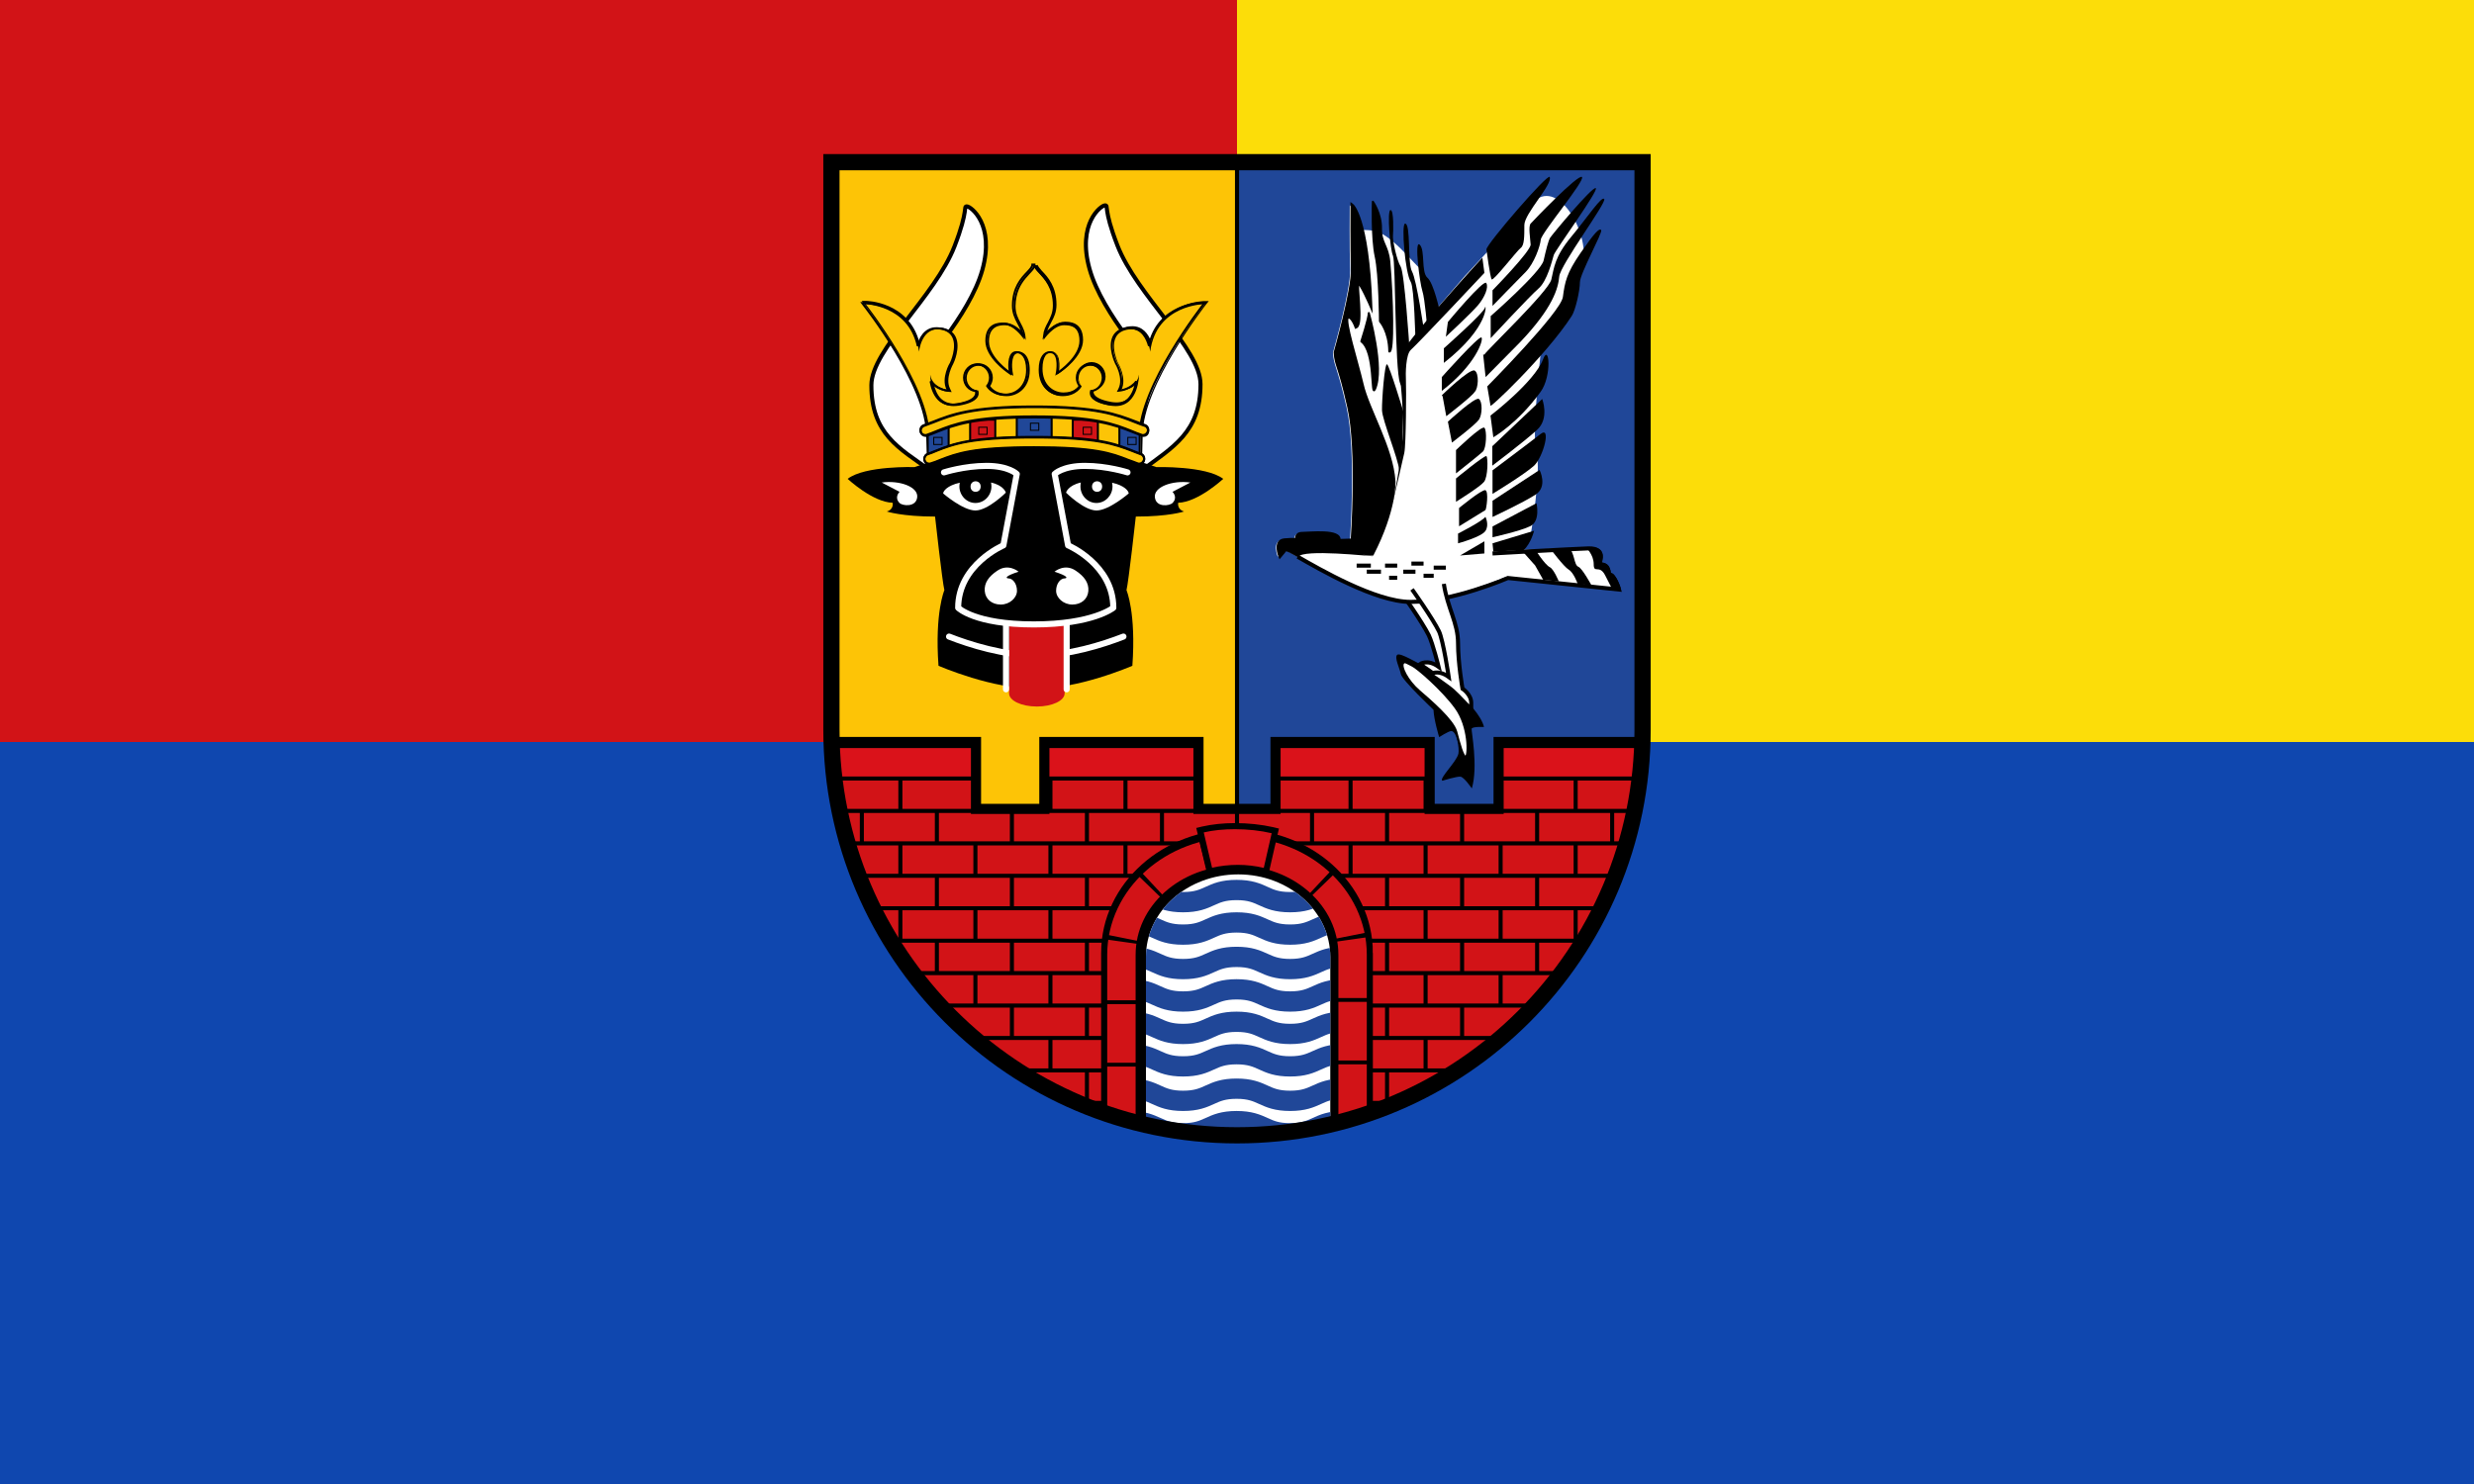
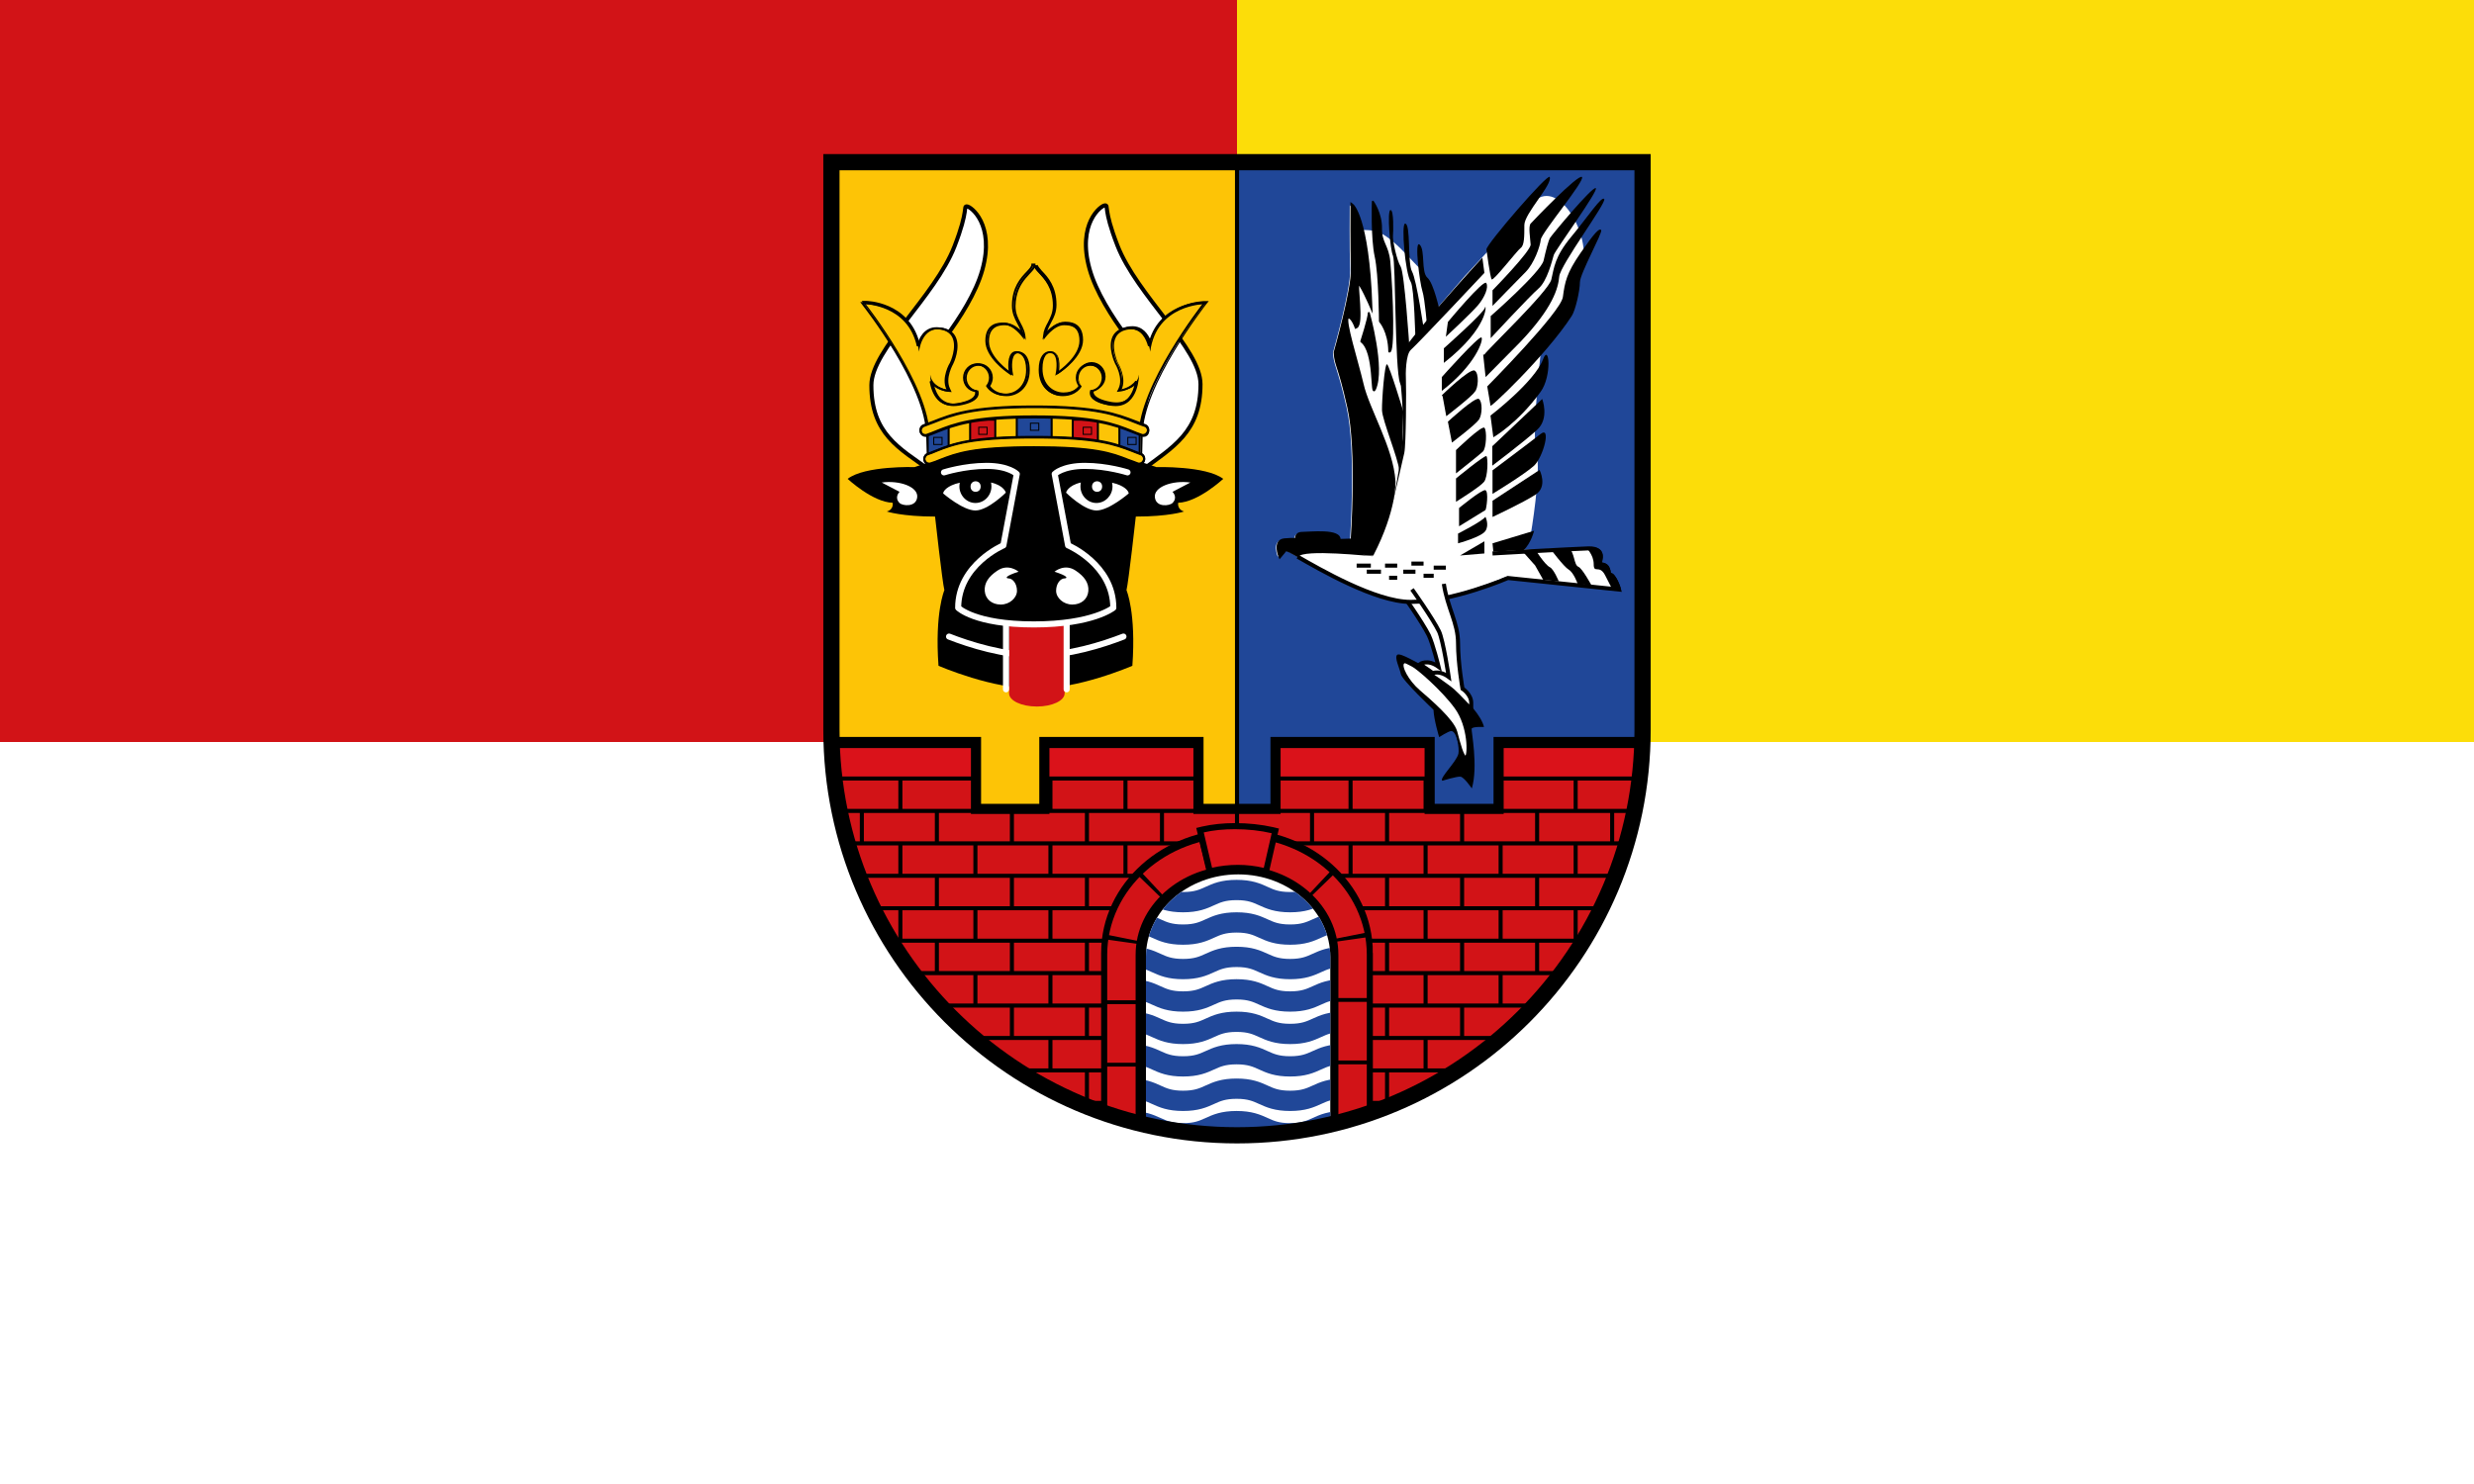
<svg xmlns="http://www.w3.org/2000/svg" xmlns:xlink="http://www.w3.org/1999/xlink" width="100%" height="100%" viewBox="0 0 1220 732" version="1.1">
  <defs>
    <path id="SVGID_1_" d="m333 291v32.4h-34v-32.4h-76v32.4h-38v-32.4h-76v32.4h-34v-32.4h-74.2c4.2 107 95.2 193 203 193s196-86 200-193h-70.6z" />
    <path id="SVGID_3_" d="m333 291v32.4h-34v-32.4h-76v32.4h-38v-32.4h-76v32.4h-34v-32.4h-74.2c4.2 107 95.2 193 203 193s196-86 200-193h-70.6z" />
    <path id="SVGID_5_" d="m333 291v32.4h-34v-32.4h-76v32.4h-38v-32.4h-76v32.4h-34v-32.4h-74.2c4.2 107 95.2 193 203 193s196-86 200-193h-70.6z" />
    <path id="SVGID_7_" d="m333 291v32.4h-34v-32.4h-76v32.4h-38v-32.4h-76v32.4h-34v-32.4h-74.2c4.2 107 95.2 193 203 193s196-86 200-193h-70.6z" />
    <path id="SVGID_9_" d="m333 291v32.4h-34v-32.4h-76v32.4h-38v-32.4h-76v32.4h-34v-32.4h-74.2c4.2 107 95.2 193 203 193s196-86 200-193h-70.6z" />
    <path id="SVGID_11_" d="m250 396v85.6h-90.9v-85.6c0-22.5 20.4-40.7 45.5-40.7s45.4 18.2 45.4 40.7z" />
    <path id="SVGID_13_" d="m250 396v85.6h-90.9v-85.6c0-22.5 20.4-40.7 45.5-40.7s45.4 18.2 45.4 40.7z" />
  </defs>
  <style type="text/css">
	.st0{fill:#204798;stroke:#000;stroke-width:2;}
	.st1{fill:#fdc406;stroke:#000;stroke-width:2;}
	.st2{clip-path:url(#SVGID_2_);}
	.st3{clip-path:url(#SVGID_4_);}
	.st4{fill:none;stroke:#d21317;stroke-width:14;stroke-dasharray:35,2;}
	.st5{clip-path:url(#SVGID_6_);fill:none;stroke:#da121a;stroke-width:14;}
	.st6{clip-path:url(#SVGID_8_);stroke:#000;stroke-width:20;}
	.st7{clip-path:url(#SVGID_10_);}
	.st8{fill:none;stroke:#d21317;stroke-width:14;}
	.st9{fill:none;stroke:#d21317;stroke-width:14;stroke-dasharray:25.7,1.7;}
	.st10{fill:none;stroke:#d21317;stroke-width:14;stroke-dasharray:28.9,1.9;}
	.st11{clip-path:url(#SVGID_12_);fill:#fff;}
	.st12{clip-path:url(#SVGID_14_);}
	.st13{fill:none;stroke:#204798;stroke-width:10;}
	.st14{fill:#da121a;}
	.st15{fill:none;stroke:#000;stroke-width:5;stroke-miterlimit:10;}
	.st16{fill:none;stroke:#000;stroke-width:8;}
	.st17{fill:#fff;stroke:#000;stroke-width:2;stroke-miterlimit:10;}
	.st18{fill:#fff;}
	.st19{fill:none;stroke:#fff;stroke-width:3;stroke-linecap:round;stroke-linejoin:round;stroke-miterlimit:10;}
	.st20{fill:#d21317;}
	.st21{fill:#fdc406;stroke:#000;}
	.st22{fill:#204798;stroke:#000;}
	.st23{fill:#d21317;stroke:#000;}
	.st24{fill:#fff;stroke:#000;stroke-miterlimit:10;}
	.st25{fill:none;stroke:#000;stroke-width:2;stroke-miterlimit:10;}
	.st26{stroke:#000;stroke-linecap:round;stroke-linejoin:round;stroke-miterlimit:10;}
	.st27{stroke:#000;stroke-width:1.5;stroke-miterlimit:10;}
</style>
-   <rect x="0" y="0" width="1220" height="732" fill="#0f47af" />
  <rect x="0" y="0" width="610" height="366" fill="#d21317" />
  <rect x="610" y="0" width="610" height="366" fill="#fcdd09" />
  <g transform="translate(406,76)">
    <g stroke="#000" stroke-width="2">
      <path d="m204 4v480c110 0 200-89.5 200-200v-280h-200z" class="st0" fill="#204798" />
      <path d="m4 4v280c0 110 89.5 200 200 200v-480h-200z" class="st1" fill="#fdc406" />
    </g>
    <clipPath id="SVGID_2_">
      <use xlink:href="#SVGID_1_" height="100%" width="100%" y="0" x="0" />
    </clipPath>
    <rect clip-path="url(#SVGID_2_)" class="st2" height="217" width="443" y="284" x="-13.3" />
    <clipPath id="SVGID_4_">
      <use xlink:href="#SVGID_3_" height="100%" width="100%" y="0" x="0" />
    </clipPath>
    <g clip-path="url(#SVGID_4_)" stroke="#d21317" stroke-dasharray="35, 2" stroke-width="14" class="st3" fill="none">
      <line y2="332" x2="457" y1="332" x1="-17" class="st4" />
      <line y2="364" x2="457" y1="364" x1="-17" class="st4" />
      <line y2="396" x2="457" y1="396" x1="-17" class="st4" />
      <line y2="348" x2="476" y1="348" x1="2" class="st4" />
      <line y2="316" x2="476" y1="316" x1="2" class="st4" />
      <line y2="380" x2="476" y1="380" x1="2" class="st4" />
      <line y2="412" x2="476" y1="412" x1="2" class="st4" />
      <line y2="428" x2="457" y1="428" x1="-17" class="st4" />
      <line y2="460" x2="457" y1="460" x1="-17" class="st4" />
      <line y2="444" x2="476" y1="444" x1="2" class="st4" />
      <line y2="476" x2="476" y1="476" x1="2" class="st4" />
    </g>
    <clipPath id="SVGID_6_">
      <use xlink:href="#SVGID_5_" height="100%" width="100%" y="0" x="0" />
    </clipPath>
    <line stroke-width="14" y2="300" clip-path="url(#SVGID_6_)" x2="471" stroke="#da121a" y1="300" x1="-3" class="st5" fill="none" />
    <clipPath id="SVGID_8_">
      <use xlink:href="#SVGID_7_" height="100%" width="100%" y="0" x="0" />
    </clipPath>
    <path d="m261 394v101h-114v-101c0-28.2 25.5-51 57-51s57 22.8 57 51z" clip-path="url(#SVGID_8_)" class="st6" stroke="#000" stroke-width="20" />
    <clipPath id="SVGID_10_">
      <use xlink:href="#SVGID_9_" height="100%" width="100%" y="0" x="0" />
    </clipPath>
    <g stroke-width="14" stroke="#d21317" clip-path="url(#SVGID_10_)" class="st7" fill="none">
      <path d="m261 480v15h-15" class="st8" />
      <line y2="496" x2="163" stroke-dasharray="25.714, 1.714" y1="496" x1="244" class="st9" />
      <path d="m162 496h-15v-15" class="st8" />
      <path d="m147 479v-84.1c0-28.2 25.5-51 57-51s57 22.8 57 51v85" class="st10" stroke-dasharray="28.962, 1.931" />
    </g>
    <clipPath id="SVGID_12_">
      <use xlink:href="#SVGID_11_" height="100%" width="100%" y="0" x="0" />
    </clipPath>
    <rect clip-path="url(#SVGID_12_)" class="st11" height="158" width="128" y="346" x="144" fill="#fff" />
    <clipPath id="SVGID_14_">
      <use xlink:href="#SVGID_13_" height="100%" width="100%" y="0" x="0" />
    </clipPath>
    <g clip-path="url(#SVGID_14_)" class="st12">
      <path d="m151 379c13.2 0 13.2 6 26.4 6s13.2-6 26.4-6 13.2 6 26.4 6 13.2-6 26.4-6" class="st13" stroke="#204798" stroke-width="10" fill="none" />
      <path d="m151 363c13.2 0 13.2 6 26.4 6s13.2-6 26.4-6 13.2 6 26.4 6 13.2-6 26.4-6" class="st13" stroke="#204798" stroke-width="10" fill="none" />
      <path d="m151 412c13.2 0 13.2 6 26.4 6s13.2-6 26.4-6 13.2 6 26.4 6 13.2-6 26.4-6" class="st13" stroke="#204798" stroke-width="10" fill="none" />
      <path d="m151 396c13.2 0 13.2 6 26.4 6s13.2-6 26.4-6 13.2 6 26.4 6 13.2-6 26.4-6" class="st13" stroke="#204798" stroke-width="10" fill="none" />
      <path d="m151 444c13.2 0 13.2 6 26.4 6s13.2-6 26.4-6 13.2 6 26.4 6 13.2-6 26.4-6" class="st13" stroke="#204798" stroke-width="10" fill="none" />
      <path d="m151 428c13.2 0 13.2 6 26.4 6s13.2-6 26.4-6 13.2 6 26.4 6 13.2-6 26.4-6" class="st13" stroke="#204798" stroke-width="10" fill="none" />
      <path d="m151 477c13.2 0 13.2 6 26.4 6s13.2-6 26.4-6 13.2 6 26.4 6 13.2-6 26.4-6" class="st13" stroke="#204798" stroke-width="10" fill="none" />
      <path d="m151 461c13.2 0 13.2 6 26.4 6s13.2-6 26.4-6 13.2 6 26.4 6 13.2-6 26.4-6" class="st13" stroke="#204798" stroke-width="10" fill="none" />
    </g>
    <path fill="#da121a" class="st14" d="m216 353c-4-0.9-8.2-1.4-12.5-1.4-4.2 0-8.4 0.5-12.4 1.4l-1.5 0.3-4.8-20.4 1.5-0.3c4.7-1.1 10.2-1.7 15.8-1.7 6.4 0 12.7 0.7 18.5 2l1.5 0.3-4.6 20-1.5-0.2z" />
    <path d="m203 333c6.3 0 12.6 0.7 18.1 2l-3.9 17.1c-4.2-1-8.5-1.5-12.8-1.5s-8.6 0.5-12.7 1.4l-4.1-17.4c4.7-1.1 10-1.6 15.4-1.6m0-3c-5.8 0-11.3 0.6-16.2 1.7l-2.9 0.7 0.7 2.9 4.1 17.4 0.7 2.9 2.9-0.7c3.9-0.9 7.9-1.4 12.1-1.4 4.1 0 8.2 0.5 12.1 1.4l2.9 0.7 0.7-2.9 3.9-17.1 0.7-2.9-2.9-0.7c-5.8-1.3-12.3-2-18.8-2z" />
    <g stroke="#000" fill="none">
      <polyline points="401 290 333 290 333 323 299 323 299 290 223 290 223 323 185 323 185 290 109 290 109 323 75.3 323 75.3 290 1.1 290" stroke-miterlimit="10" stroke-width="5" class="st15" />
      <path d="m4 4v280c0 110 89.5 200 200 200s200-89.5 200-200v-280h-400z" class="st16" stroke-width="8" />
    </g>
    <g stroke="#000" stroke-width="2" stroke-miterlimit="10" fill="#fff">
      <path d="m52.7 156c-15.4-11-29-18-29-42 0-17.5 31.4-43.7 41-68.5 7.1-18.3 4.2-19.7 6.1-19.7s13.9 8.9 7.6 31.4-31.6 49.5-31.6 49.5l9.2 38-3.3 11z" class="st17" />
      <path d="m157 156c15.4-11.5 29-18.8 29-42.5 0-17.5-31.4-43.7-41-68.5-7.1-18.3-4.2-19.7-6.1-19.7s-13.9 8.9-7.6 31.4 31.6 49.5 31.6 49.5l-9.2 38.3 3.3 11.5z" class="st17" />
    </g>
    <path d="m175 172c9.9-0.3 22.2-11.8 22.2-11.8-8.5-6.5-33-5.8-33-5.8l-59.6-20-59.6 20s-24.5-0.8-33 5.8c0 0 12.3 11.5 22.2 11.8 0 0 0.7 3.3-2.9 4.3 0 0 7.5 2.5 23.8 2.5 0 0 3.6 32.5 4.6 36.3 0 0-4.8 11-2.9 37.3 0 0 27.6 12 47.8 11 20.2 1 47.8-11 47.8-11 1.9-26.3-2.9-37.3-2.9-37.3 1-3.8 4.6-36.3 4.6-36.3 16.4 0 23.8-2.5 23.8-2.5-3.6-1.1-2.9-4.3-2.9-4.3z" />
    <g fill="#fff">
      <path class="st18" d="m28.8 162c9-1.2 18.1 2.2 17.5 7.3s-7.4 4.2-8.7 2.8c-2.8-2.8 0-5.5 0-5.5l-8.8-4.6z" />
      <path class="st18" d="m181 162c-9-1.2-18.1 2.2-17.5 7.3 0.6 5.2 7.4 4.2 8.7 2.8 2.8-2.8 0-5.5 0-5.5l8.8-4.6z" />
    </g>
    <path stroke-linejoin="round" d="m148 238c-10.3 4-27 9.3-43 9.3s-32.8-5.3-43-9.3" class="st19" stroke="#fff" stroke-linecap="round" stroke-miterlimit="10" stroke-width="3" fill="none" />
    <path fill="#d21317" class="st20" d="m119 266c0 3.6-6.1 6.5-13.7 6.5s-13.7-2.9-13.7-6.5v-33.3l27.5-0.2c-0.1 0-0.1 30-0.1 33.5z" />
    <line stroke-linejoin="round" y2="264" fill="none" x2="90.1" stroke="#fff" stroke-linecap="round" stroke-miterlimit="10" y1="232" x1="90.1" class="st19" stroke-width="3" />
    <line stroke-linejoin="round" y2="264" fill="none" x2="120" stroke="#fff" stroke-linecap="round" stroke-miterlimit="10" y1="232" x1="120" class="st19" stroke-width="3" />
    <path stroke-linejoin="round" d="m150 157s-10-3.2-21-3.2-14.9 4-14.9 4l6.6 35.2s22.3 9.5 22.3 30.8c0 0-10 8.2-39.2 8.2s-37.3-8.2-37.3-8.2c0-21.3 22.3-30.8 22.3-30.8l6.6-35.2s-3.9-4-14.9-4-21 3.2-21 3.2" class="st19" stroke="#fff" stroke-linecap="round" stroke-miterlimit="10" stroke-width="3" fill="none" />
    <g fill="#fff">
      <path class="st18" d="m96.3 206s-5-4.3-10.5-0.5c-4.2 2.8-6.5 6-6.2 10s3.5 6.7 7.9 6.7 8-3.3 8-6.8-2.1-6.1-4.2-6.1c-1.6-0.1-1.6-1.2 5-3.3z" />
      <path class="st18" d="m114 206s5-4.3 10.5-0.5c4.2 2.8 6.5 6 6.2 10s-3.5 6.7-7.9 6.7-8-3.3-8-6.8 2.1-6.1 4.2-6.1c1.6-0.1 1.6-1.2-5-3.3z" />
    </g>
    <g fill="#fff">
      <path class="st18" d="m82.7 162c0.1 0.6 0.2 1.2 0.2 1.9 0 4.5-3.5 8.2-7.9 8.2-4.3 0-7.9-3.7-7.9-8.2 0-0.6 0.1-1.2 0.2-1.8-6.3 1.4-8.2 4.2-8.2 5.3 0 0 9.7 8.4 15.9 8.4s15-8.8 15-8.8-0.8-3.5-7.3-5z" />
      <ellipse rx="2.5" ry="2.6" class="st18" cy="164" cx="75.1" />
      <path class="st18" d="m127 162c-0.1 0.6-0.2 1.2-0.2 1.9 0 4.5 3.5 8.2 7.9 8.2 4.3 0 7.9-3.7 7.9-8.2 0-0.6-0.1-1.2-0.2-1.8 6.3 1.4 8.2 4.2 8.2 5.3 0 0-9.7 8.4-15.9 8.4s-15-8.8-15-8.8 0.8-3.5 7.3-5z" />
      <ellipse rx="2.5" ry="2.6" class="st18" cy="164" cx="135" />
    </g>
    <path d="m132 144-27.1-1.6-28.5 1.6-24.5 7l-0.7-12c0-25-31.1-64.3-31.4-64.7l-0.6-0.8h1c0.2 0 21.9 0.3 26.4 21.2 0.9-3.4 3.3-8.8 9.2-8.8 0.8 0 1.7 0.1 2.7 0.3 2.7 0.6 4.6 2 5.6 4.1 2.4 5.1-1 12.5-1.2 12.8-0.1 0.1-4.4 7.4-1.7 12.8l0.4 0.8-0.9-0.1c-0.1 0-5.2-0.7-7.8-4.5 0.5 2.7 1.5 6.3 3.9 8.8 1.8 1.8 4.1 2.7 6.8 2.7 0.8 0 1.6-0.1 2.4-0.2 4.8-0.8 7.9-2.2 8.9-4 0.5-0.8 0.6-1.6 0.3-2.5-3.3-0.3-5.8-3.1-5.8-6.6 0-3.6 2.9-6.6 6.4-6.6s6.4 3 6.4 6.6c0 1.5-0.5 3-1.4 4.1 0.6 1 3.1 4.3 8.8 4.3 5.3 0 10.9-3.9 10.9-12.3 0-6.4-2.7-8.7-5.1-8.7-0.6 0-1.1 0.1-1.5 0.3-2.6 1.4-2.3 7-2 9.1l0.2 1.1-1-0.7c-0.4-0.3-10.7-7.4-10.7-15.4 0-8.5 6.2-8.5 8.5-8.5 4.1 0 7.8 4 9.5 6.2-0.3-2.7-1.3-4.6-2.4-6.6-1.2-2.3-2.5-4.8-2.5-8.5 0-8.8 4.2-13.4 7.1-16.4 1.4-1.5 2.5-2.7 2.5-3.8h1c0 1.1 1.1 2.3 2.5 3.8 2.8 3 7.1 7.6 7.1 16.4 0 3.7-1.3 6.1-2.5 8.5-1.1 2-2.1 3.9-2.4 6.6 1.7-2.2 5.4-6.2 9.5-6.2 2.3 0 8.5 0 8.5 8.5 0 8-10.2 15.1-10.7 15.4l-1 0.7 0.2-1.1c0-0.1 1.2-7.5-2-9.1-0.4-0.2-1-0.3-1.5-0.3-2.5 0-5.1 2.3-5.1 8.7 0 8.5 5.7 12.3 10.9 12.3 5.7 0 8.2-3.3 8.8-4.3-0.9-1.2-1.4-2.6-1.4-4.1 0-3.6 2.9-6.6 6.4-6.6s6.4 3 6.4 6.6c0 3.4-2.5 6.3-5.8 6.6-0.2 0.9-0.1 1.7 0.3 2.5 1.1 1.8 4.2 3.2 8.9 4 0.8 0.1 1.6 0.2 2.4 0.2 2.7 0 5-0.9 6.8-2.7 2.4-2.4 3.5-6.1 3.9-8.8-2.6 3.8-7.7 4.5-7.8 4.5l-0.9 0.1 0.4-0.8c2.7-5.4-1.6-12.7-1.7-12.8-0.2-0.4-3.6-7.8-1.2-12.9 1-2.1 2.9-3.5 5.6-4.1 0.9-0.2 1.8-0.3 2.7-0.3 5.9 0 8.3 5.4 9.2 8.8 4.5-21 26.1-21.2 26.4-21.2h1l-0.6 0.8c-0.3 0.4-31.4 40.2-31.4 64.7l-0.3 12.2-24-7z" class="st21" stroke="#000" fill="#fdc406" />
    <path d="m104 54.8c0 3.7 9.6 7 9.6 20.2 0 7.2-5 9.3-5 16.7 0 0 4.8-7.3 10.1-7.3 2.6 0 8 0.2 8 8s-10.5 15-10.5 15 1.3-7.8-2.2-9.6c-0.5-0.2-1.1-0.4-1.8-0.4-2.4 0-5.6 2.1-5.6 9.2 0 9.2 6.3 12.8 11.4 12.8 7 0 9.4-4.8 9.4-4.8-0.9-1.1-1.5-2.5-1.5-4.1 0-3.4 2.6-6.1 5.9-6.1s5.9 2.7 5.9 6.1c0 3.3-2.5 6-5.7 6.1-0.7 2-0.5 5.8 9.6 7.5 0.9 0.1 1.7 0.2 2.5 0.2 11.6 0 11.6-15.5 11.6-15.5-1 6.5-8.7 7.5-8.7 7.5 2.9-5.8-1.7-13.3-1.7-13.3s-6.5-13.8 4.1-16.3c0.9-0.2 1.8-0.3 2.5-0.3 8.3 0 9.3 11.1 9.3 11.1 3-23.5 27-23.5 27-23.5s-31.5 40-31.5 65l-0.3 11.5-23.9-6.9-27.2-1.6-28.6 1.6-23.9 6.9-0.4-11.5c0-25-31.5-65-31.5-65s23.2 0 26.3 23.5c0 0 1-11.1 9.3-11.1 0.8 0 1.6 0.1 2.5 0.3 10.6 2.5 4.1 16.3 4.1 16.3s-4.6 7.5-1.7 13.3c0 0-7.7-1-8.7-7.5 0 0-0.1 15.5 11.6 15.5 0.8 0 1.6-0.1 2.5-0.2 10-1.7 10.3-5.4 9.6-7.5-3.1-0.1-5.7-2.8-5.7-6.1 0-3.4 2.6-6.1 5.9-6.1s5.9 2.7 5.9 6.1c0 1.6-0.6 3-1.5 4.1 0 0 2.4 4.8 9.4 4.8 5.1 0 11.4-3.7 11.4-12.8 0-7.2-3.2-9.2-5.6-9.2-0.7 0-1.3 0.2-1.8 0.4-3.5 1.8-2.2 9.6-2.2 9.6s-10.5-7.1-10.5-15c0-7.8 5.5-8 8-8 5.3 0 10.1 7.3 10.1 7.3 0-7.3-5-9.5-5-16.7 0.2-13.2 9.8-16.5 9.8-20.2m1 0h-2c0 0.9-1.1 2.1-2.4 3.4-2.9 3.1-7.2 7.7-7.2 16.7 0 3.8 1.3 6.3 2.6 8.7 0.8 1.5 1.5 2.9 2 4.6-2-2.2-5.2-4.9-8.7-4.9-2.2 0-9 0-9 9 0 8.3 10.5 15.5 10.9 15.8l1.9 1.3-0.4-2.3c-0.3-1.8-0.6-7.4 1.7-8.6 0.4-0.2 0.8-0.3 1.3-0.3 2.2 0 4.6 2.2 4.6 8.2 0 8.1-5.4 11.8-10.4 11.8s-7.4-2.6-8.2-3.8c0.8-1.2 1.3-2.7 1.3-4.1 0-3.9-3.1-7.1-6.9-7.1s-6.9 3.2-6.9 7.1c0 3.6 2.5 6.5 5.9 7 0.1 0.6 0 1.2-0.3 1.8-0.7 1.2-2.8 2.8-8.6 3.8-0.8 0.1-1.6 0.2-2.3 0.2-2.6 0-4.8-0.9-6.5-2.5-1.8-1.8-2.8-4.4-3.4-6.6 2.1 2 5 3 6.8 3.2l1.9 0.2-0.8-1.7c-2.6-5.2 1.6-12.2 1.6-12.3 0.2-0.3 3.7-7.9 1.2-13.2-1.1-2.3-3.1-3.7-5.9-4.4-1-0.2-1.9-0.3-2.8-0.3-5 0-7.8 3.7-9.2 7.4-5.4-20.3-26.2-20.5-26.4-20.5h-2.1l1.3 1.6c0.3 0.4 31.3 40 31.3 64.4l0.3 11.6v1.3l1.2-0.4 23.8-6.8 28.4-1.6 27 1.6 23.8 6.8 1.2 0.4v-1.3l0.3-11.5c0-24.4 31-64 31.3-64.4l1.3-1.6h-2.1c-0.2 0-21 0.2-26.4 19.8-1.4-3.7-4.2-7.4-9.2-7.4-0.9 0-1.8 0.1-2.8 0.3-2.8 0.7-4.8 2.2-5.9 4.4-2.6 5.3 1 12.9 1.2 13.2 0 0.1 4.3 7.1 1.6 12.3l-0.8 1.7 1.9-0.2c1.8-0.2 4.7-1.2 6.8-3.2-0.6 2.3-1.6 4.8-3.4 6.6-1.7 1.7-3.9 2.5-6.5 2.5-0.7 0-1.5-0.1-2.3-0.2-5.8-1-7.9-2.6-8.6-3.8-0.3-0.5-0.4-1.1-0.3-1.8 3.3-0.5 5.9-3.5 5.9-7 0-3.9-3.1-7.1-6.9-7.1s-6.9 3.2-6.9 7.1c0 1.5 0.5 2.9 1.3 4.1-0.8 1.1-3.2 3.8-8.2 3.8s-10.4-3.7-10.4-11.8c0-6.1 2.4-8.2 4.6-8.2 0.5 0 0.9 0.1 1.3 0.3 2.3 1.2 2 6.8 1.7 8.6l-0.4 2.3 1.9-1.3c0.4-0.3 10.9-7.5 10.9-15.8 0-9-6.8-9-9-9-3.5 0-6.7 2.7-8.7 4.9 0.4-1.7 1.2-3.1 2-4.6 1.3-2.4 2.6-4.9 2.6-8.7 0-9-4.3-13.7-7.2-16.7-1.1-1.3-2.2-2.5-2.2-3.4z" />
    <g stroke="#000">
      <polygon points="61.8 133 51.5 136 51.5 148 61.8 148" class="st22" fill="#204798" />
      <rect class="st23" height="12.8" width="12.4" y="131" x="72.4" fill="#d21317" />
      <polygon points="146 133 156 136 156 148 146 148" class="st22" fill="#204798" />
      <rect class="st23" height="12.8" width="12.4" y="131" x="123" fill="#d21317" />
      <rect class="st22" height="12.8" width="17.2" y="128" x="95.4" fill="#204798" />
    </g>
    <path d="m58.3 140v3h-3.6v-3h3.6m0.5-0.5h-0.5-3.6-0.5v0.5 3 0.5h0.5 3.6 0.5v-0.5-3-0.5z" />
    <path d="m80.5 135v3h-3.6v-3h3.6m0.5-0.5h-0.5-3.6-0.5v0.5 3 0.5h0.5 3.6 0.5v-0.5-3-0.5z" />
    <path d="m106 133v3h-3.6v-3h3.6m0.5-0.5h-0.5-3.6-0.5v0.5 3 0.5h0.5 3.6 0.5v-0.5-3-0.5z" />
    <path d="m154 140v3h-3.6v-3h3.6m0.5-0.5h-0.5-3.6-0.5v0.5 3 0.5h0.5 3.6 0.5v-0.5-3-0.5z" />
    <path d="m132 135v3h-3.6v-3h3.6m0.5-0.5h-0.5-3.6-0.5v0.5 3 0.5h0.5 3.6 0.5v-0.5-3-0.5z" />
    <path d="m158 139c-0.3 0-0.5 0-0.8-0.1-1.7-0.6-3.3-1.2-5-1.9-8.4-3.3-17.9-7.1-48-7.1-30 0-39.6 3.8-48 7.1-1.7 0.7-3.2 1.3-5 1.9-0.3 0.1-0.5 0.1-0.8 0.1-1 0-2-0.7-2.3-1.7-0.4-1.3 0.3-2.7 1.5-3.2l4.8-1.8c8.8-3.5 18.8-7.5 49.7-7.5s40.9 4 49.7 7.5c1.6 0.6 3.2 1.3 4.8 1.8 1.3 0.4 1.9 1.9 1.5 3.2-0.2 1-1.1 1.7-2.1 1.7z" class="st21" stroke="#000" fill="#fdc406" />
    <path d="m104 125c30.8 0 40.8 4 49.5 7.4 1.6 0.6 3.2 1.3 4.8 1.8 1 0.4 1.5 1.5 1.2 2.5-0.3 0.8-1 1.4-1.8 1.4-0.2 0-0.4 0-0.6-0.1-1.7-0.6-3.3-1.2-4.9-1.9-8.5-3.4-18-7.2-48.2-7.2-30.1 0-39.7 3.8-48.2 7.2-1.7 0.7-3.2 1.3-4.9 1.9-0.2 0.1-0.4 0.1-0.6 0.1-0.8 0-1.6-0.5-1.8-1.4-0.3-1 0.2-2.2 1.2-2.5l4.8-1.8c8.7-3.5 18.6-7.4 49.5-7.4m0-1c-31 0-41.1 4-49.9 7.5-1.6 0.6-3.1 1.2-4.8 1.8-1.5 0.5-2.3 2.2-1.8 3.8 0.4 1.2 1.5 2 2.8 2 0.3 0 0.6-0.1 0.9-0.2 1.7-0.6 3.3-1.2 5-1.9 8.4-3.3 17.9-7.1 47.8-7.1s39.4 3.8 47.8 7.1c1.7 0.7 3.2 1.3 5 1.9 0.3 0.1 0.6 0.2 1 0.2 1.3 0 2.4-0.8 2.8-2.1 0.5-1.6-0.3-3.3-1.8-3.8-1.6-0.6-3.1-1.2-4.7-1.8-9.1-3.5-19.1-7.4-50.1-7.4z" />
    <path d="m52.2 153c-1 0-2-0.7-2.3-1.7-0.4-1.3 0.3-2.7 1.5-3.2 1.6-0.5 3-1.1 4.4-1.7 8.3-3.3 16.9-6.6 48.2-6.6 31.2 0 39.8 3.4 48.2 6.6 1.4 0.6 2.9 1.1 4.4 1.7 1.3 0.4 1.9 1.9 1.5 3.2-0.3 1-1.3 1.7-2.3 1.7-0.3 0-0.5 0-0.8-0.1-1.6-0.6-3.1-1.2-4.6-1.7-8.3-3.2-16.1-6.3-46.4-6.3s-38.2 3.1-46.4 6.3c-1.5 0.6-3 1.2-4.6 1.7-0.3 0.1-0.6 0.1-0.8 0.1z" class="st21" stroke="#000" fill="#fdc406" />
    <path d="m104 140c31.1 0 39.7 3.4 48 6.6 1.4 0.6 2.9 1.1 4.4 1.7 1 0.4 1.5 1.5 1.2 2.5-0.3 0.8-1 1.4-1.8 1.4-0.2 0-0.4 0-0.6-0.1-1.6-0.6-3.1-1.2-4.6-1.7-8.3-3.3-16.2-6.3-46.6-6.3s-38.3 3.1-46.6 6.3c-1.4 0.6-2.9 1.2-4.6 1.7-0.2 0.1-0.4 0.1-0.6 0.1-0.8 0-1.6-0.5-1.8-1.4-0.3-1 0.2-2.2 1.2-2.5 1.6-0.5 3-1.1 4.4-1.7 8.3-3.3 16.8-6.6 48-6.6m0-1c-31.3 0-40 3.4-48.3 6.7-1.4 0.6-2.9 1.1-4.4 1.7-1.5 0.5-2.3 2.2-1.8 3.8 0.4 1.2 1.5 2 2.8 2 0.3 0 0.6-0.1 0.9-0.2 1.6-0.6 3.1-1.2 4.6-1.7 8.3-3.2 16-6.3 46.3-6.3 30.2 0 38 3 46.2 6.3 1.5 0.6 3 1.2 4.6 1.7 0.3 0.1 0.6 0.2 0.9 0.2 1.3 0 2.4-0.8 2.8-2 0.5-1.6-0.3-3.3-1.8-3.8s-3-1.1-4.4-1.7c-8.5-3.4-17.1-6.7-48.4-6.7z" />
    <path d="m301 214c1.8 12 7 19.2 7 29.2s2.2 15.5 2.2 15.5 4.3 2.8 4.3 7v3.3s-6.6-7.1-9-9.2c-2.6-2.3-11.3-8.2-11.3-8.2s3.7-2.7 9.2 1.3c0 0-2.7-11-4.8-15.5-3.2-6.5-13.3-20.7-13.3-20.7" class="st17" stroke="#000" stroke-miterlimit="10" stroke-width="2" fill="#fff" />
    <path d="m283 247c1.5-1.3 10.5 4.5 13.3 5.5 2.5 0.9 26.9 19.1 29.5 30.1 0 0-5.9-0.3-6.1 0.9s3.3 18.6 0.1 29.4c0 0-3.8-5.6-5.6-5.8s-8.9 2-8.9 2c-1.9-1 7.1-9.4 7.9-13.4 0.5-2.6-0.8-11.2-3.6-11.1-1.4 0.1-5.9 3-5.9 3s-2.6-8.4-2.8-13.5c0 0-15.5-14.6-16.1-17.6s-3.3-8.1-1.8-9.5z" />
    <path d="m286 251c-1.6 1.6 2.1 8.9 7.8 13.8s16.8 14.5 18.3 20.1 3.4 13 4.8 12.3 1.6-14.9-5.1-24.1-19.1-19.8-21.4-20.8c-2.3-1.1-3.6-2.2-4.4-1.3z" class="st24" stroke="#000" stroke-miterlimit="10" fill="#fff" />
    <path fill="#fff" class="st18" d="m388 207s0.2-5.3-4.8-5c0 0 3.8-8.2-5.3-7.8-9.2 0.3-33.3 1-33.3 1l4.2-7.2s5.5-32 2.8-41 3.3-59.3 3.3-59.3 18.8-25.2 20-35.3c2-16.3-14.6-42.9-26.5-26.7l-32 34.4-14.4 16.7s-4.8-17.3-7.3-20c-4-3-15-18.1-24-19.1-2.8-0.3-4.7-0.3-6-0.2-2.5-10.4-5.1-12.3-5.1-12.3s-0.2 21.7 0.2 31.8c0.3 10.2-8.5 41-8.5 41 0.5 7 1.8 5.3 6.7 26.8s1.7 65.7 1.7 65.7l-6.5 0.2c1.1-5.3-14.6-3.5-18.1-3.5s-2.8 3.2-2.8 3.2-0.7-0.5-6 0-2.2 8.2-2.2 8.2c3.5-4 2-3.7 4.8-2.7s38.8 24.5 59.7 24.5c20.8 0 48-11.8 48-11.8l54.8 5.7c0-0.1-2-7.4-5-7.6z" />
    <path d="m330 197s38.2-2.2 47.3-2.5c9.2-0.3 5.3 7.8 5.3 7.8 5-0.3 4.8 5 4.8 5 3 0.2 5 7.5 5 7.5l-54.8-5.7s-27.2 11.8-48 11.8c-17.3 0-45.2-16.3-55.7-22.3" class="st25" stroke="#000" stroke-miterlimit="10" stroke-width="2" fill="none" />
    <path d="m313 192v-4.8s12.2-6.2 13.5-8.3c0 0 2 4 0 7s-13.5 6.1-13.5 6.1z" />
    <path d="m313 175s11.8-9.8 13.5-9.2c1.7 0.7 0.5 9.3 0 9.8l-13 8v-9z" />
    <path d="m312 160s14.2-11.7 15-11 0.8 10.2-1.2 12.7-13.8 9.8-13.8 9.8v-11.5z" />
    <path d="m312 146s12.7-12.3 14-11 1 10.2-0.8 11.8c-1.8 1.7-13.2 10.7-13.2 10.7v-11.5z" />
    <path d="m308 132s13.5-12.5 15.3-11.2 1.7 7.7 0 10.2-13.3 11.3-13.3 11.3l-2-10.3z" />
    <path d="m305 119s13.8-13.5 16.2-12.2c2.3 1.3 1.8 9 0 10.5-1 2-14 12-14 12l-1.8-9.8z" />
    <path d="m305 110s18.6-20.9 19.6-19.5c1 1.3-3 13.5-19.6 26.3v-6.8z" />
    <path d="m306 103v-7.2s19.8-17.5 20.3-20.1 2.7 9.3-20.3 27.3z" />
    <path d="m307 90.1 1-7.3s17.6-21.2 18.9-19.2-0.7 7-4.1 11-15.8 15.5-15.8 15.5z" />
    <path d="m325 51.1s-39.1 42.6-40.5 48.5 1.9 21.4 1.3 37.5-5.7 37.8-5.7 37.8 5.5-23.2 6.4-27.5 1-31.8 0.8-35.8c-0.2-3.2-0.1-12.7 2.4-15 4.4-4 36.3-38 36.3-38l-1-7.5z" />
    <path d="m284 156c-0.5-5.9-8.4-24.8-8.5-29.7s1.3-23.3 2.5-22.6 8 23.2 8 23.2l-0.6 19.2-1.4 9.9z" />
    <path d="m289 95s-2.4-36.5-4.3-39.5-4-13-3.8-15 0.5-13-1.2-12.9c-1.8 0.1-0.2 19.6 1.2 22.5s0.9 56 3.5 62.9c2.5 6.9 1.8-13 1.8-13l2.8-5z" />
    <path d="m292 91.9s-0.6-26.1-2.3-28.8c-2.8-4.4-4.8-28.8-2.8-28.8 2.9 0 1.1 19.5 3.4 23.6s6 29.8 6 29.8l-4.3 4.2z" />
    <path d="m304 77.6s-2.9-13.8-6.1-16.6-1-13.6-3.8-16.3 0 18.8 1.3 22.8 2.4 18.3 2.4 18.3l6.2-8.2z" />
    <path d="m327 47c0.2-2.8 30.4-37.8 31.2-35.7 1.5 3.7-12.5 18-12.5 23.7s0 10-1.8 11.3-13.5 16.5-14.3 15.5-2.6-14.8-2.6-14.8z" />
    <path d="m330 67.2s19-19.4 18.8-22.6-1.2-8.9 0-10.3 23.5-24.6 25.3-23-20 27.6-20.3 30.9-3.3 11.8-7.5 16-16.3 16.7-16.3 16.7v-7.7z" />
    <path d="m329 80s24.8-21.7 26.2-27.5c1.2-5.3 2.3-9.7 3.2-11.2s20.7-25.3 22.5-24.5-19.8 30.3-20.7 33c-0.8 2.7-3.2 12.8-7.5 16.5s-23.6 24.5-23.6 24.5v-10.8h-0.1z" />
    <path d="m326 98.9c0.9-1.9 31.6-31.1 33-37s1.6-11.2 9.9-21.2 15-20.3 16.2-18.5-21.7 32.5-22.2 38.2-3 15.3-19.3 32.4l-17 17.2-1.2-11.1z" />
    <path d="m329 124-1.6-9.4s36.3-36.6 37.3-44.1 1.8-11.7 8.7-21.7 9.3-12.5 10.2-11.3c0.8 1.2-10.5 21.5-10.5 25.7s-2.2 13.8-4 16.6c-12.8 19.8-41.8 47.1-40.1 44.2z" />
    <polygon points="326 191 326 197 314 198" />
    <path d="m330 192 20.5-6.2s-1.5 6.2-5.1 9.5l-15 0.8-0.4-4.1z" />
-     <path d="m330 189v-5.3l21.7-11.5s2 8.8-3 11.3-18.7 5.5-18.7 5.5z" />
    <path d="m330 171 23.2-15.2s4.2 8.2-2 12.2-21.2 11-21.2 11v-8z" />
    <path d="m330 156s17-12.7 23.8-18c5.2-4 1.3 11.3-3.3 15.7-4.7 4.3-20.5 13.9-20.5 13.9v-11.6z" />
    <path d="m330 144 24.5-23.2s3.7 9.5-2.5 15.2-22.1 17.7-22.1 17.7v-9.7h0.1z" />
    <path d="m329 129s21.7-16.6 25.9-27.7c3.1-8.3 4.5 8.2-1.2 16-11.4 15.7-23.3 22.4-23.3 22.4l-1.4-10.7z" />
    <path stroke-linejoin="round" d="m272 116c-2 4.4 0.3-18.4-6.7-23.6 0 0 3.7-11.5 3.7-14 0 0 7.7 27.4 3 37.6z" class="st26" stroke="#000" stroke-linecap="round" stroke-miterlimit="10" />
    <path stroke-linejoin="round" d="m271 23.5s-0.6 17.9 1.4 27 2.1 32 2.1 32 4.5 4.9 4.6 14.9c2.2 0.8 1.6-26.4 0-44.4-0.8-8.1-4.2-9.1-4.1-16.4 0.1-7.4-4-13.1-4-13.1z" class="st26" stroke="#000" stroke-linecap="round" stroke-miterlimit="10" />
    <path d="m234 198s-3.5-2-4-2.2c-2.8-1-1.3-1.3-4.8 2.7 0 0-3.2-7.7 2.2-8.2 5.3-0.5 6 0 6 0s-0.8-3.2 2.8-3.2 19.2-1.8 18.1 3.5l6.5-0.2s3.2-44.2-1.7-65.7c-4.8-21.5-6.2-19.8-6.7-26.8 0 0 8.8-30.8 8.5-41s-0.2-31.8-0.2-31.8 7.7 5.7 9.3 49.7c0 0-5.2-12-6.3-11.3-1.2 0.7 2.3 20.5-1 21.8 0 0-2.2-6.1-4.2-4.7s4.5 21.5 7.2 33c2.8 12.3 14.7 31.5 15.7 47.8 0 0 0.8 13.7-10.8 36.2-0.1 0.1-34.3-3.7-36.6 0.4z" class="st27" stroke="#000" stroke-miterlimit="10" stroke-width="1.5" />
    <path d="m306 212c1.8 12 7 19.2 7 29.2s2.2 22.5 2.2 22.5 4.3 2.8 4.3 7v3.3s-6.6-7.1-9-9.2c-2.6-2.3-11.3-8.2-11.3-8.2s3.7-2.7 9.2 1.3c0 0-2.7-18.1-4.8-22.5-3.2-6.5-13.3-20.7-13.3-20.7" class="st17" stroke="#000" stroke-miterlimit="10" stroke-width="2" fill="#fff" />
    <g stroke="#000" stroke-width="2" stroke-miterlimit="10" fill="none">
      <line y2="203" x2="270" y1="203" x1="263" class="st25" />
      <line y2="206" x2="275" y1="206" x1="268" class="st25" />
      <line y2="203" x2="283" y1="203" x1="277" class="st25" />
      <line y2="202" x2="296" y1="202" x1="290" class="st25" />
      <line y2="204" x2="307" y1="204" x1="301" class="st25" />
      <line y2="208" x2="301" y1="208" x1="296" class="st25" />
      <line y2="206" x2="292" y1="206" x1="286" class="st25" />
      <line y2="209" x2="283" y1="209" x1="279" class="st25" />
    </g>
    <path d="m355 210-4-7.1-6.7-7.5 6.7-0.4s4.8 7.6 7.3 8.8c1.9 0.9 4.4 7 4.4 7l-7.7-0.8z" />
    <path d="m372 212s-1.9-5.5-4.4-7-8.9-10.1-8.9-10.1l8.9-0.5c3 2 2.4 8.3 4.8 9.2 1.9 0.8 6.4 9.1 6.4 9.1" />
    <path d="m376 194s3.9 3.4 3.9 8.3 2.8 0 5.6 5.4 3.1 6.1 3.1 6.1l4.7 0.5s-2.8-8.4-5-7.5c0 0 0.1-5.8-4.8-5 0-0.1 4.6-9.2-7.5-7.8z" />
  </g>
</svg>